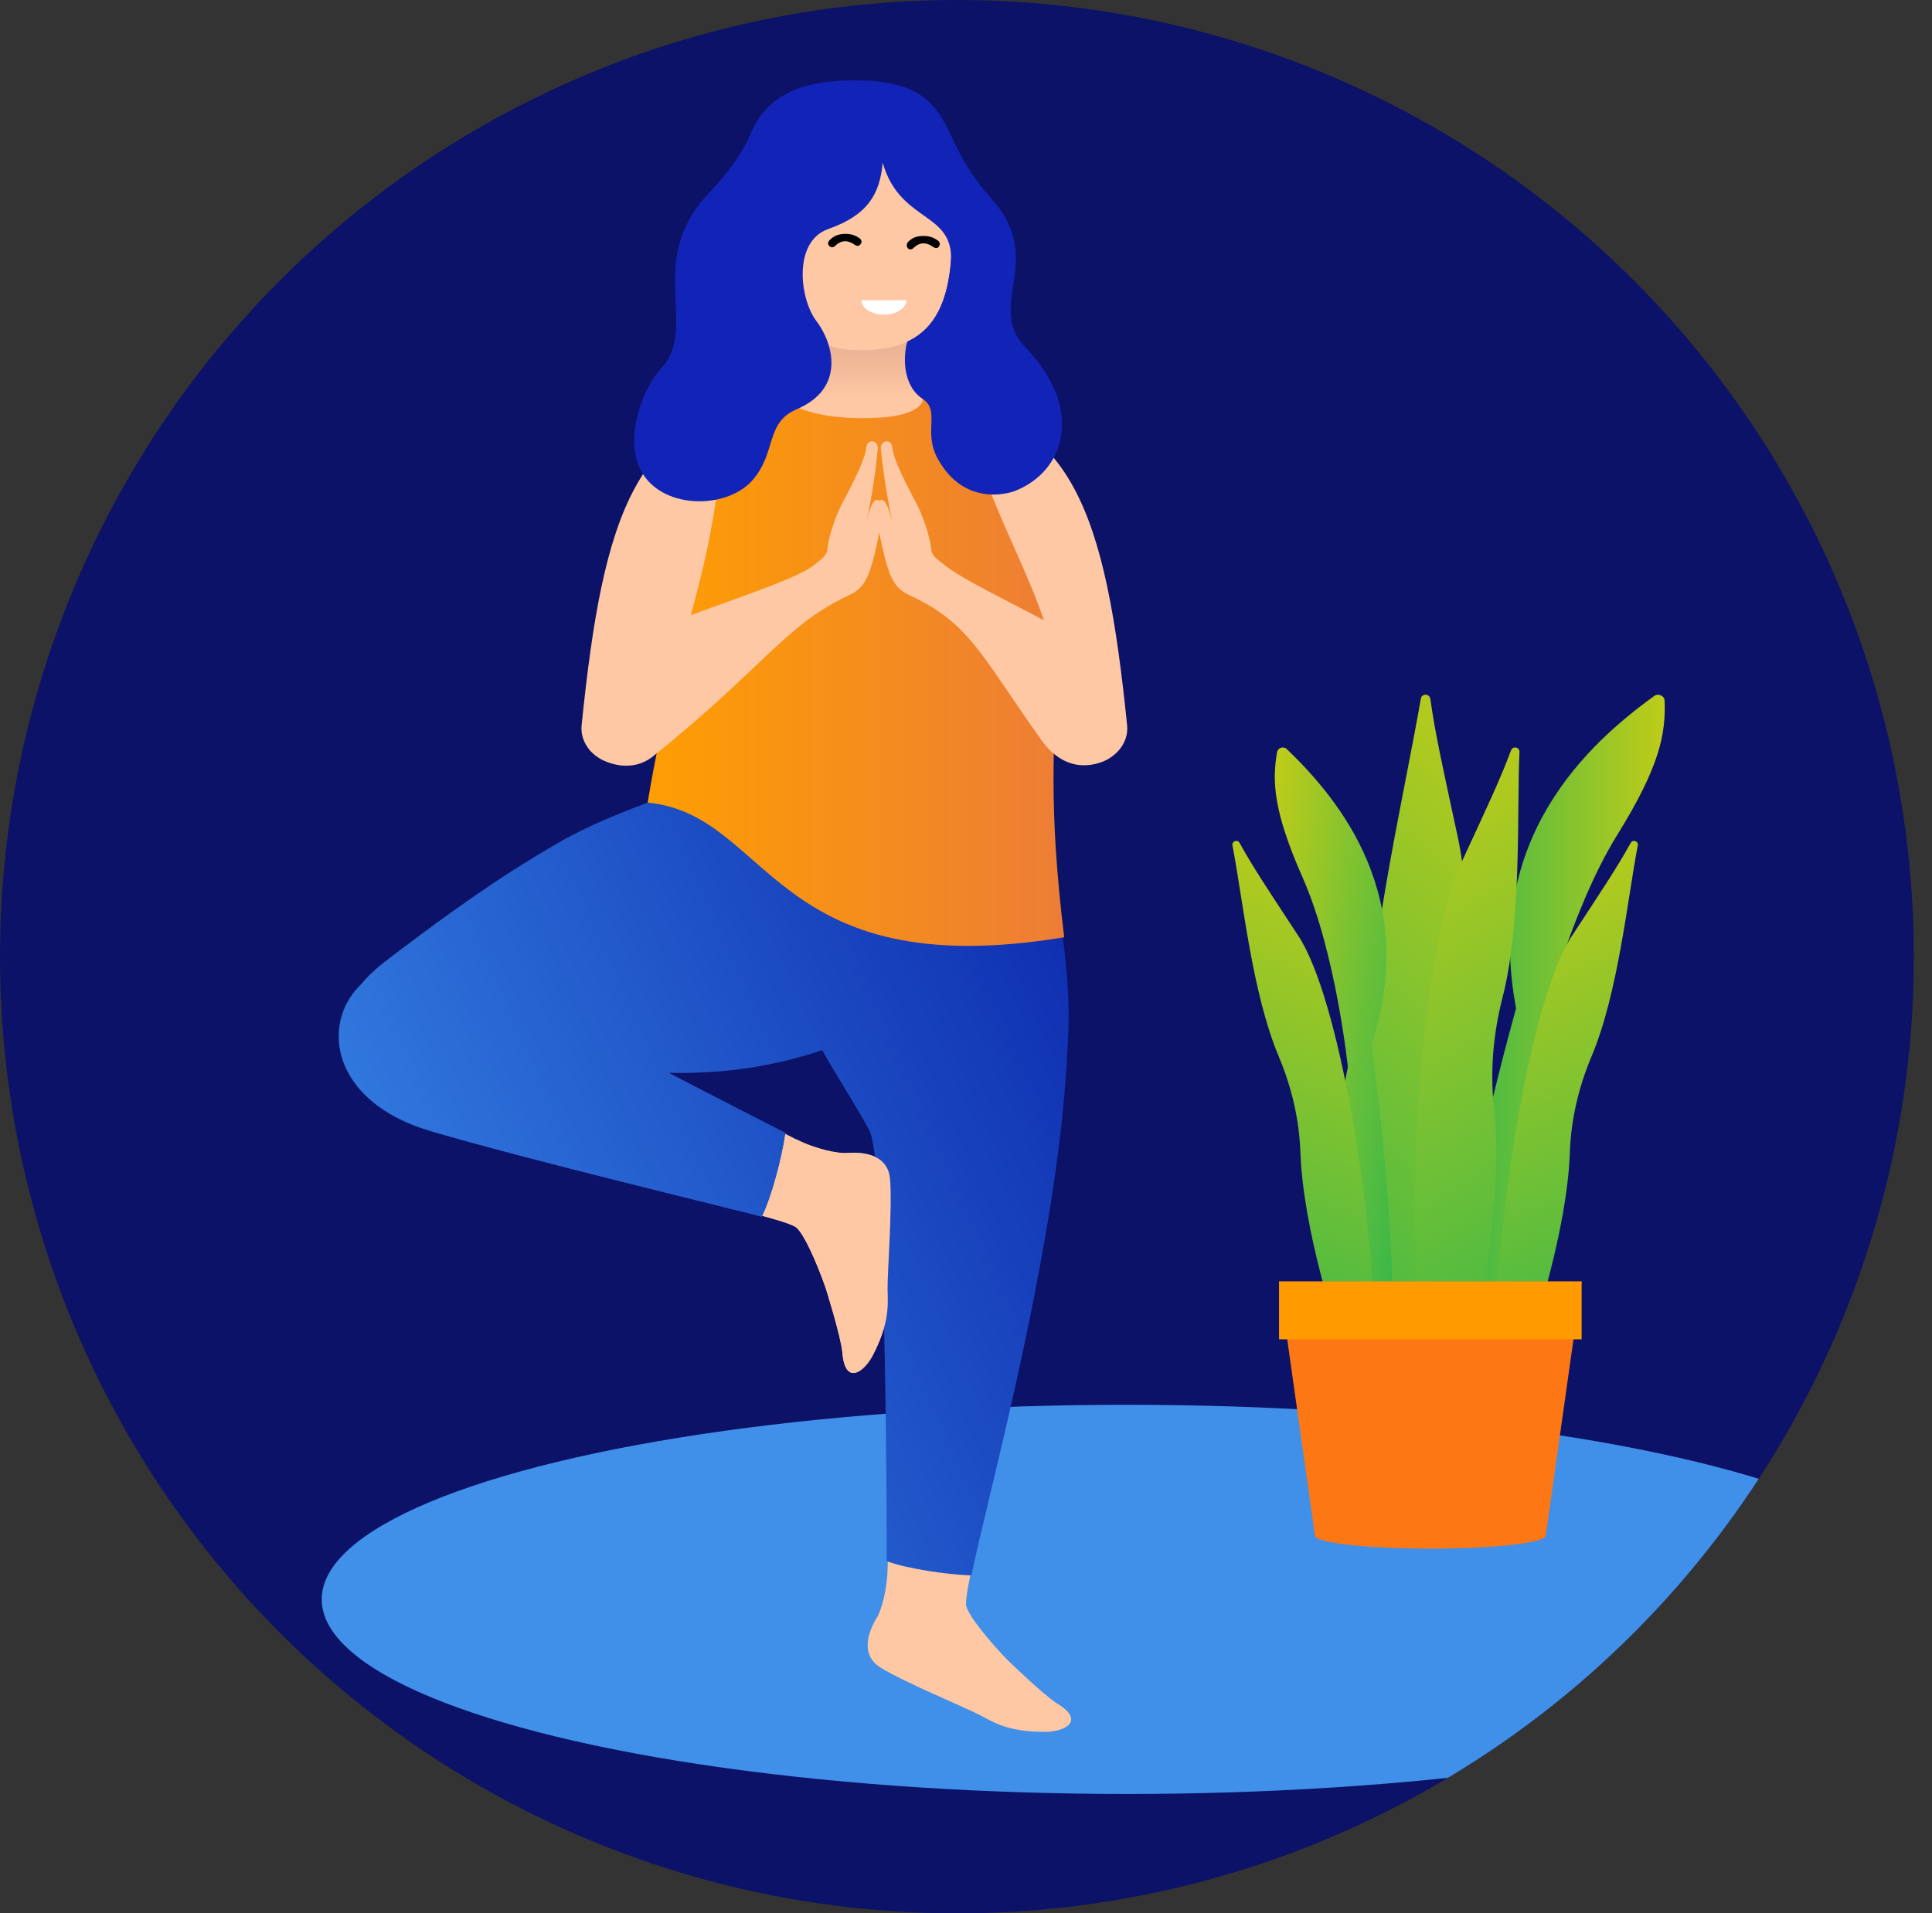
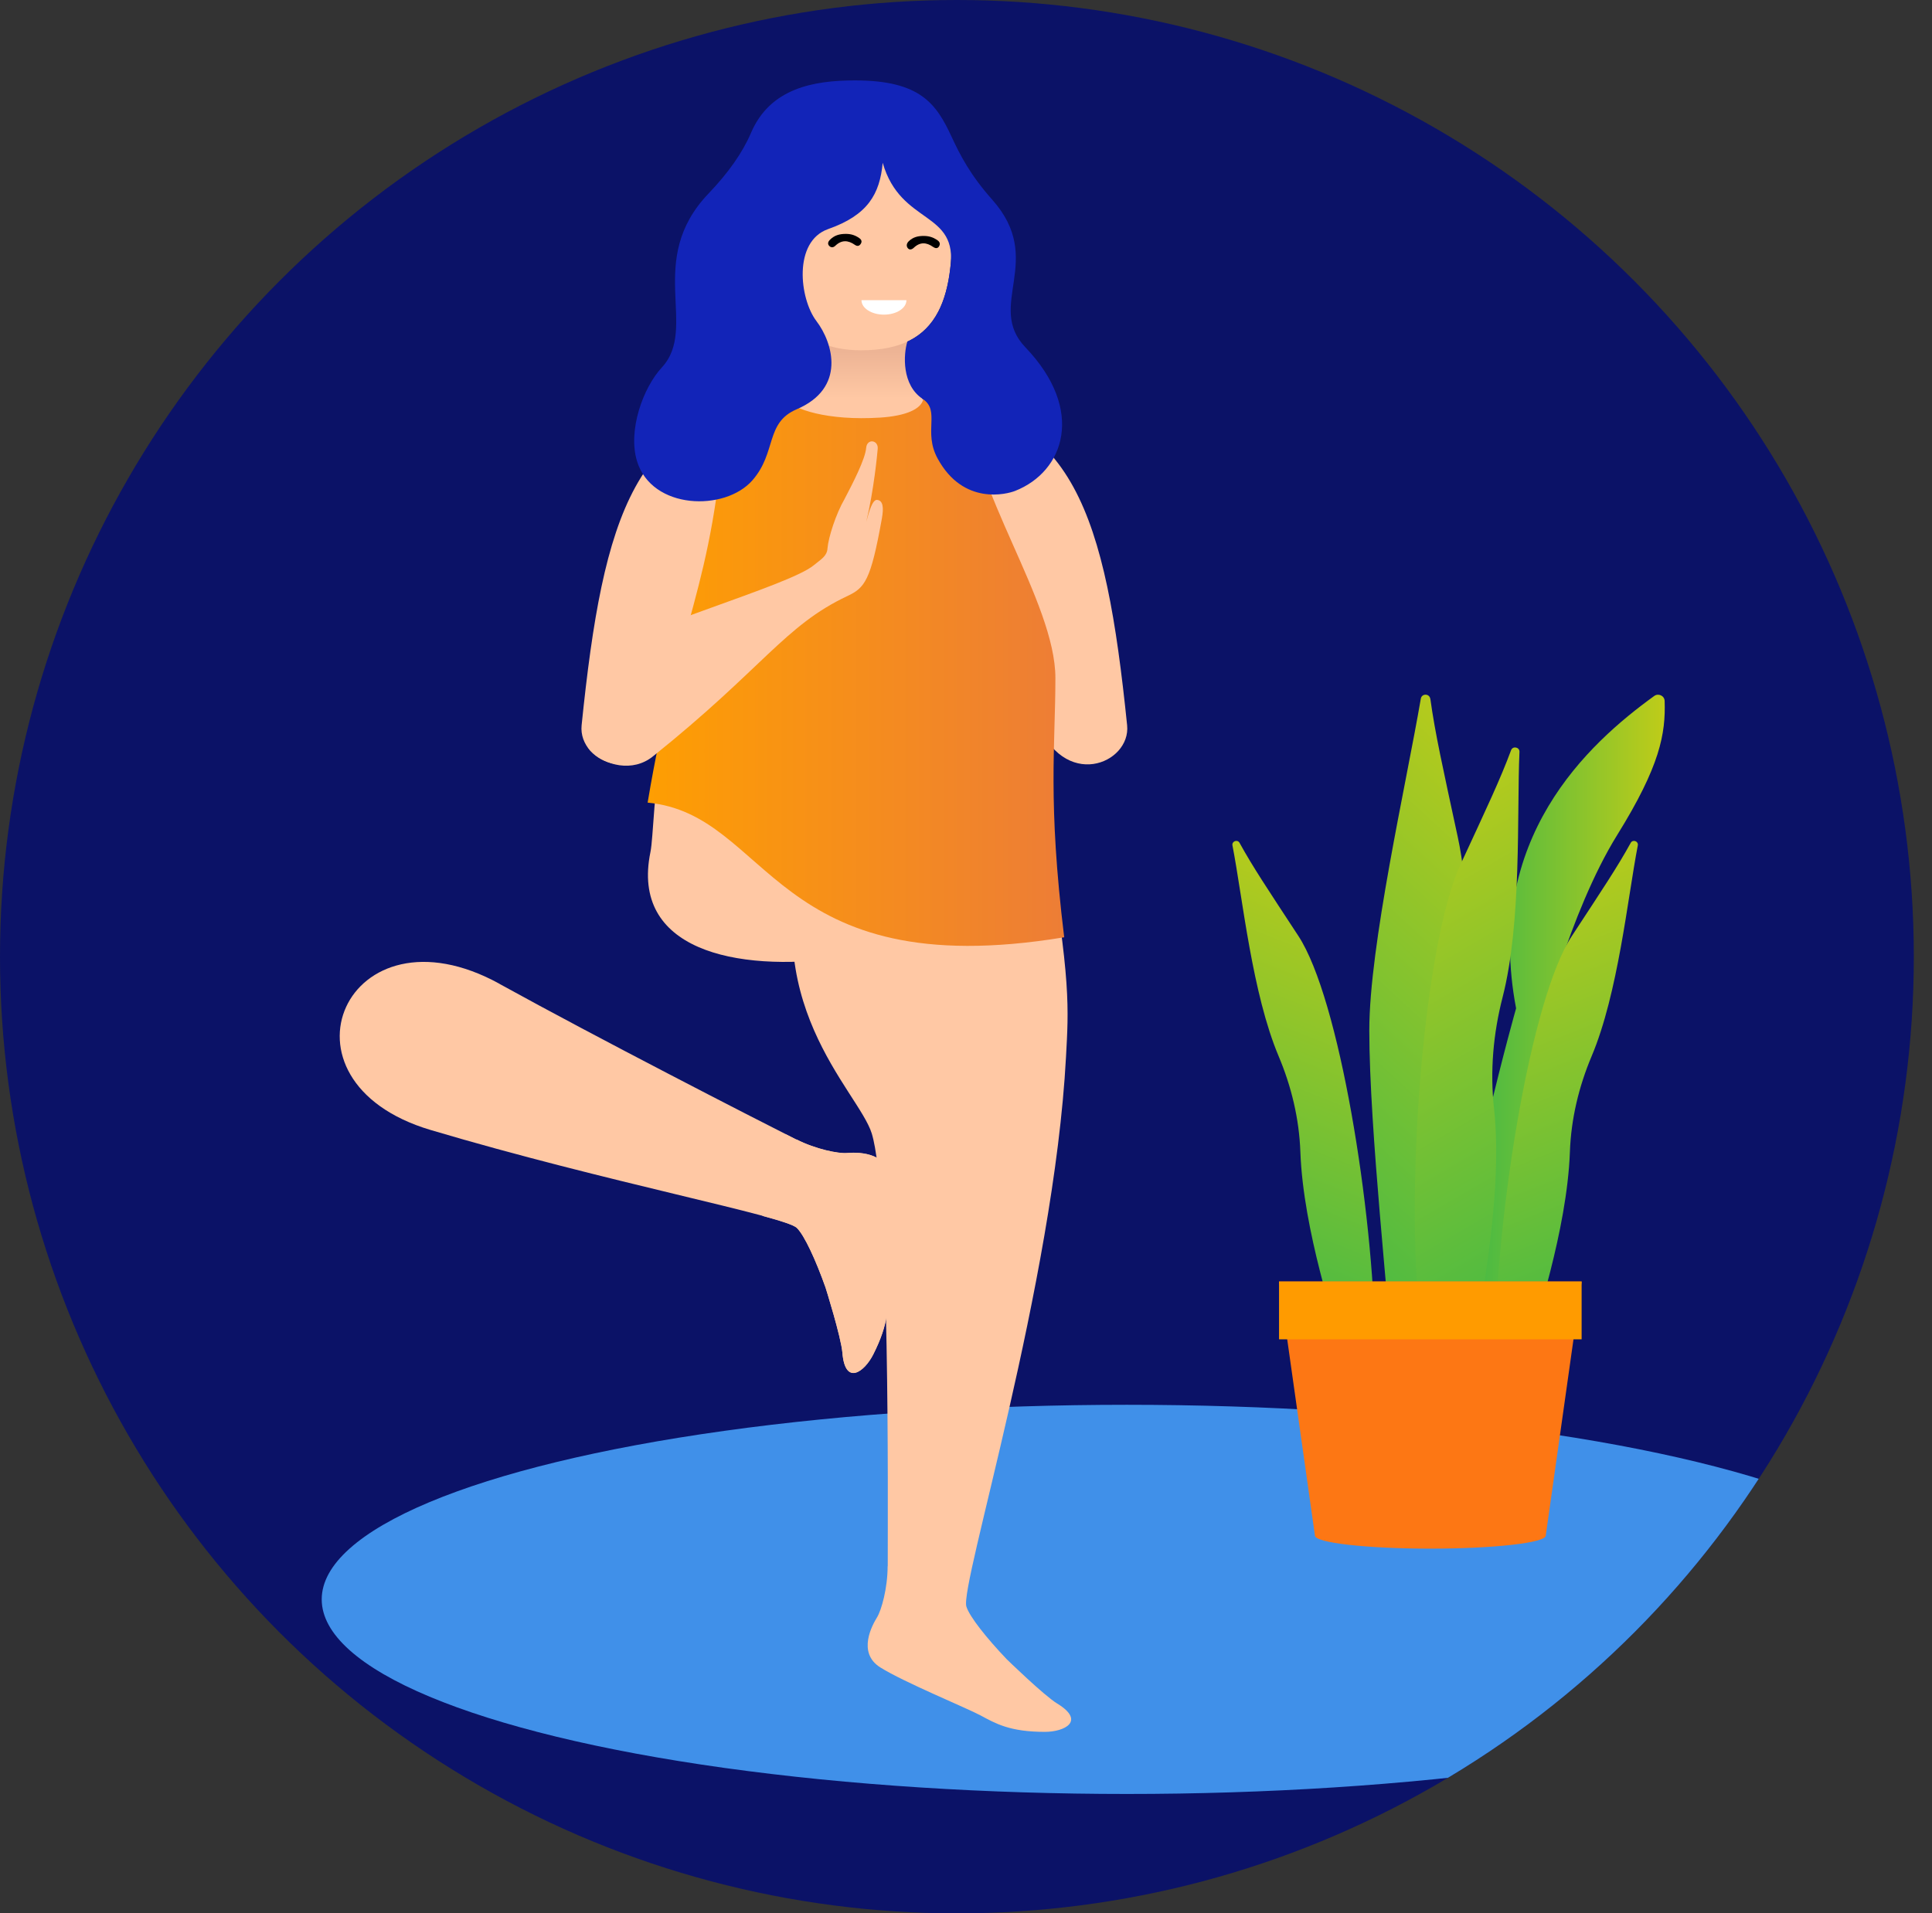
<svg xmlns="http://www.w3.org/2000/svg" xmlns:xlink="http://www.w3.org/1999/xlink" id="Layer_1" data-name="Layer 1" viewBox="0 0 504.75 500">
  <rect x="0" y="0" width="504.75" height="500" fill="#333333" stroke="none" />
  <defs>
    <style>
      .cls-1 {
        fill: none;
      }

      .cls-2 {
        fill: url(#linear-gradient);
      }

      .cls-3 {
        clip-path: url(#clippath);
      }

      .cls-4 {
        fill: #fff;
      }

      .cls-5 {
        fill: #ffc8a4;
      }

      .cls-6 {
        fill: #ff9b00;
      }

      .cls-7 {
        fill: #fd7714;
      }

      .cls-8 {
        fill: #da9f85;
      }

      .cls-9 {
        fill: #1224b8;
      }

      .cls-10 {
        fill: #0b1267;
      }

      .cls-11 {
        fill: #4090e9;
      }

      .cls-12 {
        fill: url(#d_vert-70hq_vert-jaune-70hq-2);
      }

      .cls-13 {
        fill: url(#d_vert-70hq_vert-jaune-70hq-4);
      }

      .cls-14 {
        fill: url(#d_vert-70hq_vert-jaune-70hq-5);
      }

      .cls-15 {
        fill: url(#d_vert-70hq_vert-jaune-70hq-6);
      }

      .cls-16 {
        fill: url(#d_vert-70hq_vert-jaune-70hq-3);
      }

      .cls-17 {
        fill: url(#linear-gradient-3);
      }

      .cls-18 {
        fill: url(#linear-gradient-2);
      }

      .cls-19 {
        fill: url(#d_vert-70hq_vert-jaune-70hq);
      }
    </style>
    <clipPath id="clippath">
      <circle class="cls-1" cx="250" cy="250" r="250" />
    </clipPath>
    <linearGradient id="d_vert-70hq_vert-jaune-70hq" x1="310.24" y1="335.04" x2="423.78" y2="211.29" gradientUnits="userSpaceOnUse">
      <stop offset="0" stop-color="#35b74b" />
      <stop offset="1" stop-color="#bfcc19" />
    </linearGradient>
    <linearGradient id="d_vert-70hq_vert-jaune-70hq-2" data-name="d_vert-70hq_vert-jaune-70hq" x1="377.92" y1="266.04" x2="434.93" y2="266.04" xlink:href="#d_vert-70hq_vert-jaune-70hq" />
    <linearGradient id="d_vert-70hq_vert-jaune-70hq-3" data-name="d_vert-70hq_vert-jaune-70hq" x1="2491.7" y1="398.87" x2="2542.15" y2="398.87" gradientTransform="translate(2896.35 213.45) rotate(-172.35) scale(1 -1)" xlink:href="#d_vert-70hq_vert-jaune-70hq" />
    <linearGradient id="d_vert-70hq_vert-jaune-70hq-4" data-name="d_vert-70hq_vert-jaune-70hq" x1="651.28" y1="168.21" x2="748.04" y2="62.75" gradientTransform="translate(-356.59 432.68) rotate(-20.87)" xlink:href="#d_vert-70hq_vert-jaune-70hq" />
    <linearGradient id="d_vert-70hq_vert-jaune-70hq-5" data-name="d_vert-70hq_vert-jaune-70hq" x1="2550.11" y1="892.16" x2="2646.87" y2="786.7" gradientTransform="translate(3138.63 432.68) rotate(-159.13) scale(1 -1)" xlink:href="#d_vert-70hq_vert-jaune-70hq" />
    <linearGradient id="d_vert-70hq_vert-jaune-70hq-6" data-name="d_vert-70hq_vert-jaune-70hq" x1="2566.7" y1="740.09" x2="2678.7" y2="618.02" gradientTransform="translate(3096.04 183.34) rotate(-167.55) scale(1 -1)" xlink:href="#d_vert-70hq_vert-jaune-70hq" />
    <linearGradient id="linear-gradient" x1="222.98" y1="118.24" x2="222.98" y2="79" gradientUnits="userSpaceOnUse">
      <stop offset=".36" stop-color="#ffc8a4" />
      <stop offset="1" stop-color="#da9f85" />
    </linearGradient>
    <linearGradient id="linear-gradient-2" x1="297.58" y1="272.12" x2="122.04" y2="350.28" gradientUnits="userSpaceOnUse">
      <stop offset="0" stop-color="#0e2db0" />
      <stop offset="1" stop-color="#3077dd" />
    </linearGradient>
    <linearGradient id="linear-gradient-3" x1="169.19" y1="175.75" x2="278.02" y2="175.75" gradientUnits="userSpaceOnUse">
      <stop offset="0" stop-color="#fe9e02" />
      <stop offset="1" stop-color="#ed7d36" />
    </linearGradient>
  </defs>
  <circle class="cls-10" cx="250" cy="250" r="250" />
  <g class="cls-3">
    <ellipse class="cls-11" cx="294.4" cy="417.95" rx="210.35" ry="50.85" />
  </g>
  <g>
    <g>
      <path class="cls-19" d="m373.67,182.62c-.2-1.42-2.23-1.46-2.47-.04-3.92,22.79-13.46,64.53-13.46,86.7,0,25.76,5.48,74.65,5.48,81.25h12.03c8.92-55.82,10.9-107.21,5.62-131.72-3.99-18.53-5.91-27.02-7.18-36.19Z" />
      <path class="cls-12" d="m432.18,181.87c-17.19,12.42-44.57,37.29-36.09,81.63,0,0-13.54,47.59-18.17,87.03h11.56c12.55-23.47,16.52-20.54,12.55-79.86,0,0,7.93-32.27,20.48-52.48,11.2-18.03,12.67-26.46,12.39-35.01-.04-1.36-1.61-2.11-2.72-1.31Z" />
-       <path class="cls-16" d="m336.19,195.75c13.69,13.16,34.89,38.67,22.06,77.35,0,0,6.24,41.58,5.58,77.43h-10.21c-8.26-22.5-12.12-19.09-1.48-71.72,0,0-3.12-29.82-11.78-49.4-7.72-17.47-8.01-25.19-6.73-32.81.2-1.21,1.68-1.7,2.56-.85Z" />
      <path class="cls-13" d="m339.73,300.97c.76,20.96,9.44,45.43,10.08,49.56h9.43c-.47-34.09-9.3-89.59-20.03-105.95-8.11-12.37-11.88-18-15.37-24.33-.54-.98-2.06-.43-1.85.67,2.69,13.94,5.14,38.66,12.07,55.1,3.34,7.93,5.36,16.36,5.67,24.95Z" />
      <path class="cls-14" d="m410.15,300.97c-.76,20.96-9.44,45.43-10.08,49.56h-9.43c.47-34.09,9.3-89.59,20.03-105.95,8.11-12.37,11.88-18,15.37-24.33.54-.98,2.06-.43,1.85.67-2.69,13.94-5.14,38.66-12.07,55.1-3.34,7.93-5.36,16.36-5.67,24.95Z" />
      <path class="cls-15" d="m390.33,289.7c2.63,23.76-4.74,56.07-4.77,60.83h-13.99c-5.16-38.51.58-104.26,9.94-124.49,7.08-15.29,10.4-22.28,13.27-29.99.44-1.19,2.25-.83,2.19.44-.71,16.17.65,44.44-4.41,64.13-2.44,9.49-3.31,19.34-2.23,29.08Z" />
    </g>
    <g>
      <path class="cls-7" d="m334.16,334.88l9.38,66.4c0,1.88,13.5,3.41,30.15,3.41s30.15-1.53,30.15-3.41l9.38-66.4h-79.05Z" />
      <rect class="cls-6" x="334.16" y="334.88" width="79.05" height="15.11" />
    </g>
  </g>
  <g>
    <path class="cls-2" d="m236.84,79h-27.69c1.56,10.73-4.16,25.26-4.16,25.26l-.17,13.97h36.32l-.11-13.97c-.14.03-5.76-14.5-4.19-25.26Z" />
    <path class="cls-5" d="m224.94,31.92c-19.73,0-23.76,13.34-23.76,29.81,0,8.58,1.56,16.3,5.59,21.75,3.72,5.01,9.53,8.06,18.17,8.06,10.43,0,16.73-3.43,20.22-10.14,2.53-4.87,3.54-11.46,3.54-19.67,0-16.45-4.03-29.81-23.76-29.81Z" />
    <g>
      <path d="m224.52,62.24c-1.03-.73-2.12-1.12-3.52-1.12-1.73,0-3.07.39-4.25,1.62-.39.42-.59.98-.14,1.48.5.56,1.12.48,1.59.03,1.68-1.62,3.38-1.51,5.17-.25.53.36,1.03.36,1.43-.17.48-.64.31-1.17-.28-1.59Z" />
      <path d="m244.8,62.69c-1.03-.67-2.04-1.01-3.35-1.03-1.62-.03-2.91.31-4.02,1.37-.53.5-.73,1.2-.28,1.79.45.59,1.09.39,1.59-.08,1.62-1.54,3.3-1.45,5.03-.22.56.39,1.17.5,1.56-.14.42-.7.14-1.26-.53-1.68Z" />
    </g>
    <path class="cls-4" d="m236.81,78.45c0,2.1-2.63,3.77-5.87,3.77s-5.87-1.68-5.87-3.77h11.74Z" />
    <ellipse class="cls-8" cx="202.97" cy="68" rx="3.8" ry="6.09" />
  </g>
  <path class="cls-5" d="m276.21,445.18c-3.51-2.15-13.24-11.63-13.23-11.63-5.17-5.42-9.68-11.07-10.5-13.71-1.83-5.41,22.85-84.3,26.02-143.63.67-12.51,1.37-19.98-5.24-57.9h-61.9c-14.95,43.05,12.97,66.73,16.4,77.91,4.74,15.46,4.17,94.47,4.17,113.06,0,0,0,.01,0,.02l-.03-.02c0,5.75-1.62,11.5-2.77,13.37s-5.32,9.2.86,13.08c6.18,3.88,22.58,10.6,26.16,12.53,3.91,2.1,7.62,4.31,16.82,4.31,5.17,0,10.71-2.82,3.25-7.39Z" />
  <path class="cls-5" d="m205.22,104.32c-6.97,13.92-28.83,70.68-31.67,86.31s-2.83,28.2-3.62,32.04c-10.43,50.82,108.74,24.33,103.71-4.36-6.62-37.74,15-30.78-13.54-79.98-3.91-6.96-9.23-16.47-18.9-34.02" />
  <path class="cls-5" d="m130.54,257.13c26.09,14.39,65.6,34.64,77.5,40.65,0,0,0,0,.01,0v-.04c5.13,2.6,10.99,3.74,13.18,3.56s10.61-.59,11.28,6.67c.67,7.27-.73,24.93-.63,29,.11,4.44.41,8.74-3.74,16.95-2.34,4.62-7.35,8.28-8.06-.44-.34-4.11-4.4-17.06-4.41-17.05-2.5-7.06-5.51-13.64-7.49-15.56-3-3.06-49.5-11.85-95.67-25.58-43.02-12.79-21.9-60.19,18.03-38.18Z" />
-   <path class="cls-5" d="m121.53,288.29c10.45-5.36,19.4-8.64,23.88-9.52,11.47-2.25,44.32,9.65,85.57-11.5l-38.36-65.39c-36.55,12.07-42.81,16.21-53.52,22.71-12.7,7.7-25.76,17.28-38.51,27.04-26.24,20.09-2.36,48.61,20.93,36.67Z" />
  <path class="cls-5" d="m151.95,189.54c5.64-55.1,14.02-82.5,53.27-85.22-18.2,56.21-16.82,50.27-29.46,83.67-7.19,18.99-24.83,11.56-23.81,1.55Z" />
  <path class="cls-5" d="m294.47,189.54c-5.64-55.1-14.02-82.5-53.27-85.22,18.2,56.21,16.82,50.27,29.46,83.67,7.19,18.99,24.83,11.56,23.81,1.55Z" />
-   <path class="cls-18" d="m273.54,218.27l-.04-.21-.21-.02-97.07-10.82h-.06s-.06.01-.06.01c-21.56,7.66-27.66,11.37-36.1,16.49l-1.03.63c-13.58,8.23-27.73,18.78-38.54,27.05-2.35,1.8-4.38,3.73-6.04,5.75-4.96,4.73-6.97,11.52-5.37,18.15,1.02,4.23,3.48,8.24,7.13,11.59,4.09,3.76,9.57,6.68,16.29,8.68,23.66,7.04,81.11,20.92,86.38,22.34l.22.06.1-.2c2.5-5.04,5.15-15.2,6.06-21.53l.03-.2-.18-.09c-3.37-1.72-15.35-7.82-30.29-15.59.92.02,1.84.03,2.73.03,13.22,0,25.44-1.95,37.34-5.97,2.43,4.68,11.87,19.37,12.65,21.89,4.35,14.19,4.16,110.26,4.16,111.44v.2s.18.07.18.07c5.31,1.94,15.41,3.42,21.72,3.66h.24s.05-.22.05-.22c1.03-4.94,2.69-11.89,4.61-19.94,3.6-15.1,8.09-33.9,12.03-54.19,4.68-24.05,7.39-44.03,8.31-61.09l.07-1.21c.63-11.63,1.09-20.04-5.31-56.75Zm-96.04,61.84c-.06,0-.11,0-.17,0,.15,0,.31,0,.46,0-.1,0-.19,0-.29,0Z" />
  <path class="cls-17" d="m205.22,104.32c2.02,2.62,10.87,5.67,24.67,4.81,6.73-.42,10.78-2.21,11.32-4.81,2.73.11,8.85.77,12.12,1.66,0,21.35,22.4,51.22,22.4,71.21,0,17.82-2.06,31.99,2.3,67.74-76.62,12.66-76.62-32.15-108.83-35.19,8.1-48.39,17.1-55.05,20.31-102.71,2.64-1.21,12.56-2.72,15.72-2.72Z" />
  <path class="cls-5" d="m232.52,307.99c-.67-7.27-9.1-6.86-11.28-6.67-2.19.18-8.05-.96-13.18-3.56v.04s0,0-.01,0c-.82-.42-1.78-.9-2.86-1.45-.91,6.32-3.54,16.35-6.02,21.38,5.1,1.38,8.31,2.44,9.02,3.17,1.98,1.92,4.99,8.5,7.49,15.56,0-.01,4.07,12.94,4.41,17.05.71,8.72,5.73,5.06,8.06.44,4.15-8.21,3.85-12.51,3.74-16.95-.1-4.07,1.3-21.73.63-29Z" />
  <g>
    <path class="cls-5" d="m216.18,143.36c.25-3.03,2.25-9.12,4.43-12.89,2.33-4.43,5.44-10.54,5.68-13.41.21-2.55,3.21-2.1,3.02.21-.11,1.34-.97,10.6-2.99,19.09.69-2.58,1.6-5.83,2.81-5.73,1.58.13,1.78,2,1.27,4.85-2.92,16.31-4.44,18.13-9.08,20.31-16.29,7.67-22.09,18.92-50.78,41.9-5.24,4.2-12.46,2.4-16.27-1.49-3.43-3.5-2.34-19.97,4.72-25.75,7.37-6.39,46.97-17.33,53.55-22.69,2.05-1.67,3.48-2.42,3.65-4.41Z" />
-     <path class="cls-5" d="m243.26,143.36c-.25-3.03-2.25-9.12-4.43-12.89-2.33-4.43-5.44-10.54-5.68-13.41-.21-2.55-3.21-2.1-3.02.21.11,1.34,1.09,10.39,2.99,19.09-.69-2.58-1.6-5.83-2.81-5.73-1.58.13-1.78,2-1.27,4.85,2.92,16.31,4.44,18.13,9.08,20.31,15.24,7.18,18.22,15.45,33.9,37.54,6.34,8.93,14.06,6.92,17.43,5.02,4.28-2.41,6.95-19.91-2.39-27.5-7.37-6.39-33.59-17.73-40.16-23.09-2.05-1.67-3.48-2.42-3.65-4.41Z" />
  </g>
  <path class="cls-9" d="m237.04,89.28c3.63-1.69,6.26-4.32,8.11-7.88,1.58-3.04,2.58-6.8,3.1-11.16,2.24-15.37-12.89-11.21-17.64-27.7-.75,8.19-3.91,13.69-14.25,17.32-9.19,3.24-7.49,18.22-3.07,24.03s7.72,17.57-5.13,23.05c-8.31,3.54-5.19,11.29-11.61,18.6-7.16,8.15-26.26,7.72-30.13-5.05-2.44-8.03,1.59-19.18,6.5-24.48,9.64-10.42-4.46-28.02,12.21-45.46,5.1-5.33,8.86-10.64,11.07-15.82,4.99-11.68,16.35-13.72,27.16-13.72,17.18,0,21.29,6.19,25.26,14.75,2.19,4.72,4.85,9.95,10.59,16.4,14.07,15.82-1.79,27.67,8.68,38.6,15.76,16.46,10.12,32.5-2.7,37.53-2.04.81-13.49,3.92-20.23-8.47-3.84-7.05.8-12.46-3.91-15.58-5.48-3.63-5.04-11.6-4-14.98Z" />
</svg>